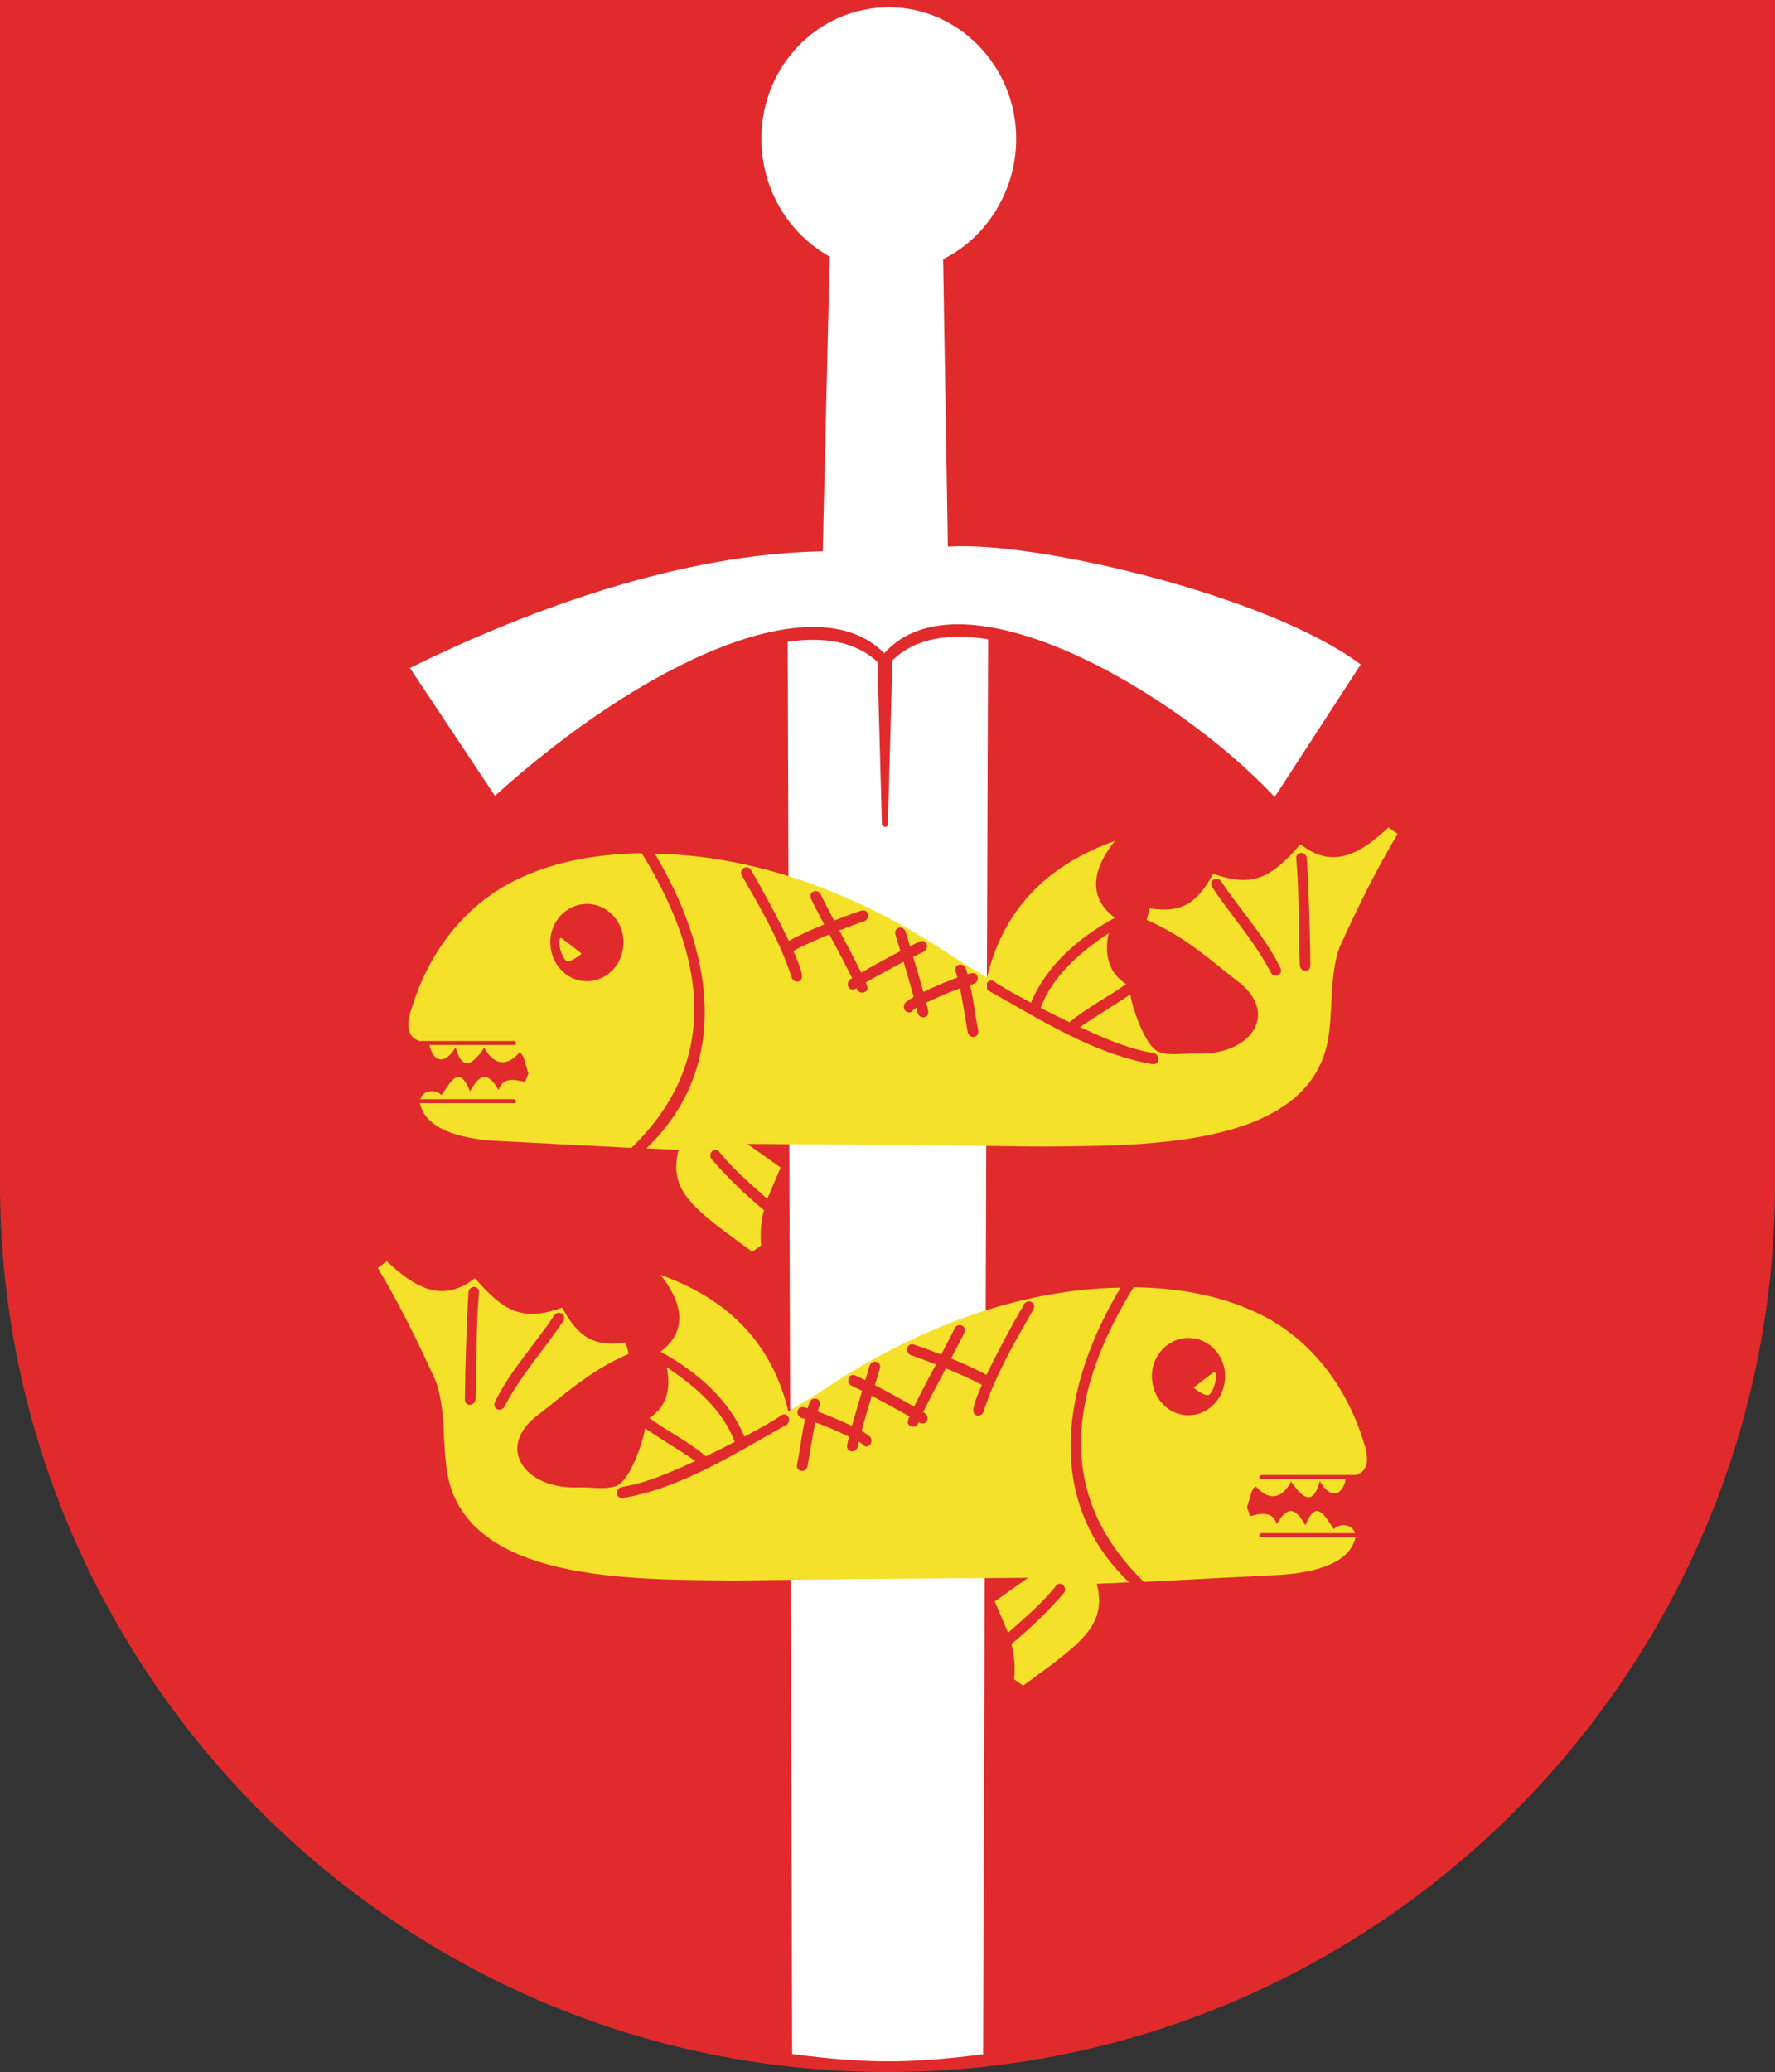
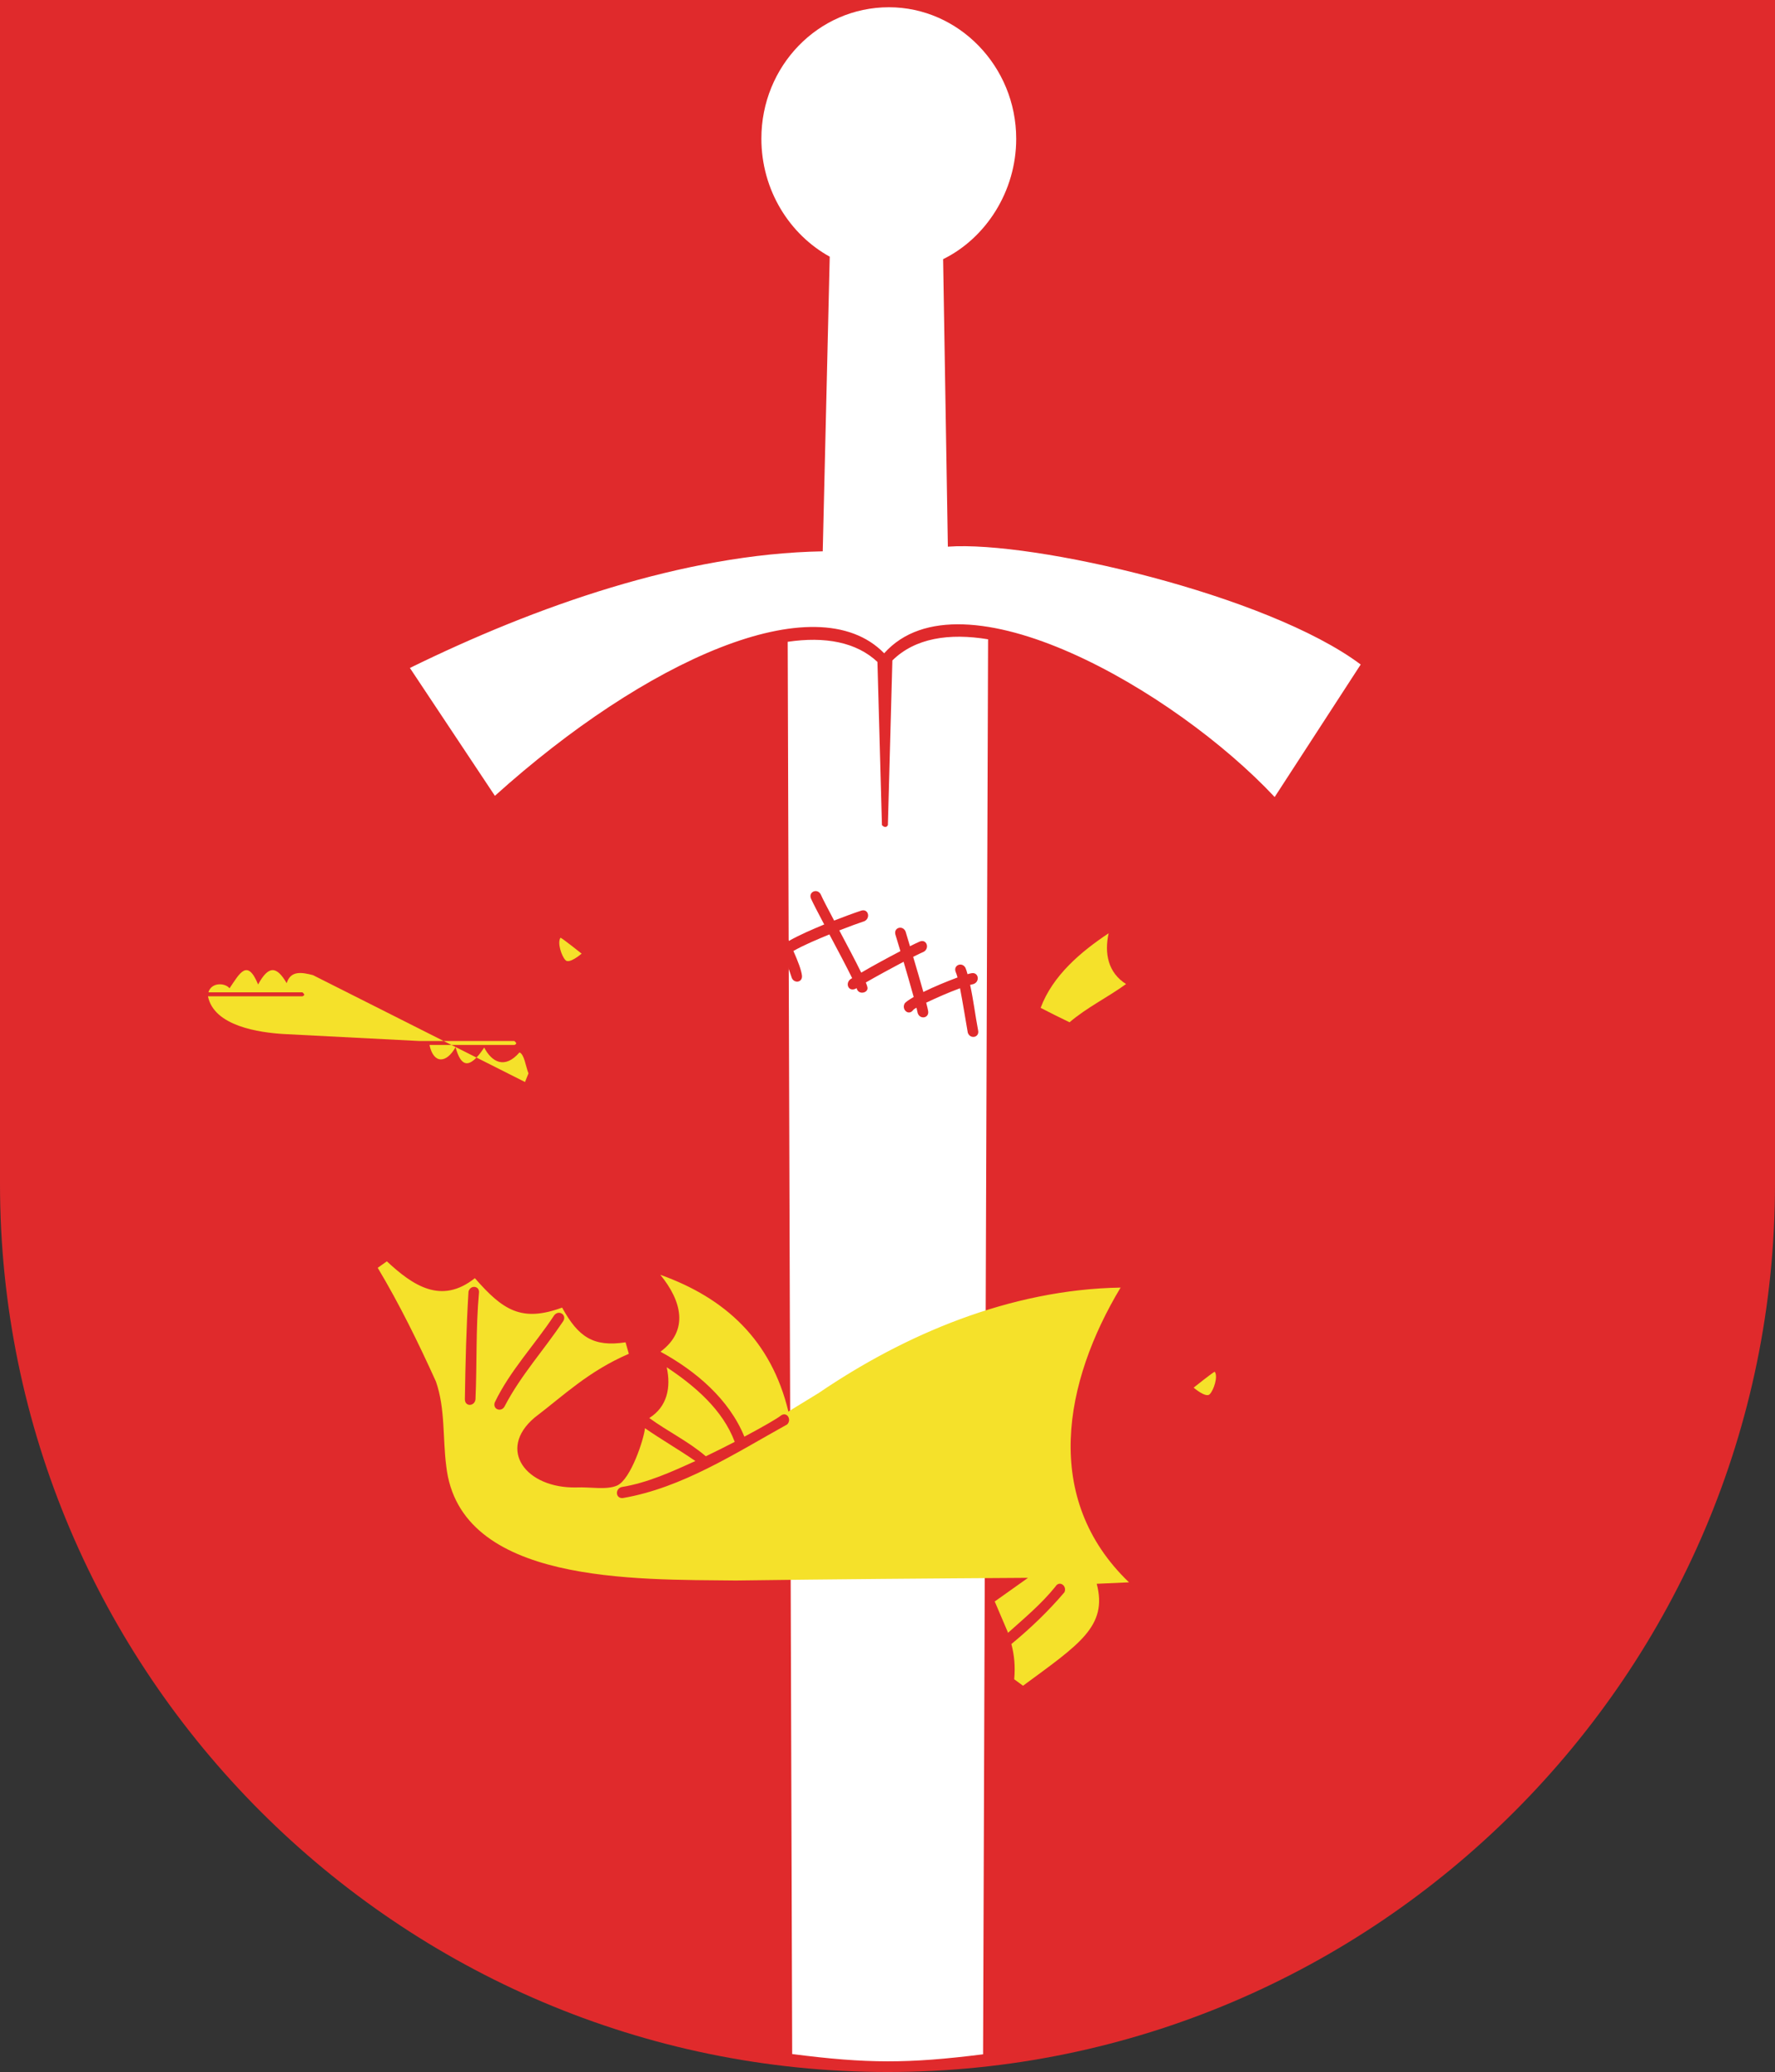
<svg xmlns="http://www.w3.org/2000/svg" viewBox="0 0 205.69 240">
  <rect x="0" y="0" width="205.69" height="240" fill="#333333" stroke="none" />
  <defs>
    <style>.w{fill:#e02a2c;}.x{fill:#fff;}.y{fill:#f5e12a;}</style>
  </defs>
  <g id="a">
    <path id="b" class="w" d="M205.69,0V137.14c0,56.66-46.2,102.86-102.83,102.86S0,193.8,0,137.14V0H205.69Z" />
    <path id="c" class="x" d="M103.01,.84c8.07,0,14.75,6.83,14.75,15.24,0,6.11-3.54,11.52-8.47,13.94l.55,33.3c9.85-.72,37.04,5.56,47.84,13.65l-9.97,15.35c-11.61-12.39-36.35-26.62-45.25-16.65-7.92-8.12-27.74,.86-45.11,16.51l-9.85-14.81c14.49-7.11,31.71-13.22,47.84-13.51l.81-34.13c-4.64-2.56-7.92-7.69-7.92-13.68,0-8.38,6.57-15.21,14.78-15.21h0Z" />
    <path id="d" class="x" d="M103.41,76.5l-.52,19.07c-.14,.29-.43,.29-.69,0l-.52-18.9c-2.45-2.3-6.08-2.97-10.4-2.33l.52,163.58c8.7,1.12,13.42,1.12,22.12,.03l.58-163.9c-4.52-.75-8.47-.14-11.09,2.45Z" />
    <path id="e" class="y" d="M128.47,108.1c-.51,2.32-.07,4.57,2.02,5.88-2.13,1.55-4.54,2.71-6.55,4.43-1.16-.56-2.3-1.12-3.35-1.67,1.39-3.73,4.64-6.49,7.88-8.64Z" />
-     <path id="f" class="y" d="M60.84,125.33l.4-1c-.33-.84-.48-2.21-1.04-2.43-1.7,1.96-3.2,1.14-4.09-.56-1.74,2.62-2.7,2.23-3.32-.05-1.03,1.87-2.54,2-3.02-.25h9.84c.37-.16,.17-.28,0-.46h-11c-1.39-.45-1.59-1.77-.94-3.7,1.84-6.07,5.61-11.39,11.2-14.48,4.66-2.51,9.9-3.48,15.49-3.58,7.25,11.75,9.39,23.87-1.19,34.14l-15.75-.81c-2.78-.17-8.07-.9-8.76-4.37h10.95c.37-.16,.17-.28,0-.46h-10.9c.35-1.19,1.93-1.11,2.45-.47,1.18-1.74,2.06-3.48,3.31-.44,1.22-2.24,2.15-2.14,3.31-.15,.47-1.5,1.77-1.26,3.05-.93h0Z" />
+     <path id="f" class="y" d="M60.84,125.33l.4-1c-.33-.84-.48-2.21-1.04-2.43-1.7,1.96-3.2,1.14-4.09-.56-1.74,2.62-2.7,2.23-3.32-.05-1.03,1.87-2.54,2-3.02-.25h9.84c.37-.16,.17-.28,0-.46h-11l-15.75-.81c-2.78-.17-8.07-.9-8.76-4.37h10.95c.37-.16,.17-.28,0-.46h-10.9c.35-1.19,1.93-1.11,2.45-.47,1.18-1.74,2.06-3.48,3.31-.44,1.22-2.24,2.15-2.14,3.31-.15,.47-1.5,1.77-1.26,3.05-.93h0Z" />
    <path id="g" class="w" d="M68.01,104.7c2.32,0,4.24,1.99,4.24,4.41,0,2.56-1.91,4.55-4.24,4.55s-4.24-1.99-4.24-4.55c0-2.42,1.91-4.41,4.24-4.41h0Z" />
-     <path id="h" class="y" d="M75.85,98.88c12.86,.21,25.1,5.47,34.99,12.2l3.53,2.16c1.98-8.24,7.3-13.15,14.84-15.84-2.48,3.03-3.33,6.43-.04,8.89l-.02,.04c-4.06,2.22-7.9,5.47-9.68,9.82-2.18-1.16-3.82-2.11-4.21-2.43-.7-.54-1.32,.44-.75,1.01,5.98,3.32,12.18,7.36,19.05,8.53,.87,.07,.9-1.11,.11-1.28-2.99-.49-5.78-1.76-8.52-3.01,1.91-1.32,3.93-2.48,5.84-3.8h0c.1,1.18,1.63,5.93,3.23,6.64,1.2,.54,3.14,.15,4.72,.22,5.82,.13,9.24-4.37,4.84-8.09-3.38-2.57-6.21-5.35-10.92-7.39l.38-1.33c3.74,.57,5.48-.62,7.35-4.02,4.68,1.71,6.85,.33,10.11-3.41,3.9,3.1,7.19,.85,10.2-1.95l1.06,.75c-2.54,4.24-4.71,8.68-6.75,13.18-1.09,3.14-.77,6.52-1.19,9.77-1.52,13.71-22,13.14-33.56,13.27-11.29-.15-22.57-.24-33.86-.31l3.86,2.74c-.49,1.16-.99,2.33-1.49,3.49-.02,.05-.03,.1-.05,.14-1.9-1.7-3.89-3.36-5.49-5.35-.46-.77-1.38-.09-1.05,.65,1.85,2.18,3.94,4.18,6.15,6-.34,1.31-.46,2.51-.33,4.08l-1.02,.75c-6.48-4.78-9.84-6.87-8.54-11.81l-3.74-.17c10.13-9.71,7.55-23.22,.95-34.18h0Z" />
    <path id="i" class="w" d="M141.5,102.07c2.24,3.4,5.13,6.42,6.9,10.11,.27,.83-.82,1.17-1.17,.4-1.84-3.53-4.55-6.51-6.76-9.81-.47-.73,.49-1.36,1.02-.71h0Z" />
    <path id="j" class="w" d="M151.43,99.33c.25,4.15,.36,8.32,.42,12.48,0,.89-1.14,.83-1.23,0-.18-4.08-.03-8.2-.4-12.28-.14-.87,.99-1.02,1.21-.2h0Z" />
    <path id="k" class="w" d="M95.11,103.6c.21,.49,.82,1.65,1.55,3.03,1.18-.46,2.31-.88,3.14-1.15,.84-.26,1.1,.88,.37,1.22-.78,.26-1.82,.64-2.91,1.07,.91,1.72,1.9,3.57,2.54,4.89,1.49-.87,3.01-1.69,4.54-2.49-.22-.74-.42-1.39-.57-1.89-.26-.84,.84-1.16,1.17-.38,.14,.46,.32,1.05,.51,1.7,.46-.23,.85-.42,1.13-.54,.81-.33,1.17,.78,.47,1.18-.29,.13-.72,.33-1.23,.59,.4,1.35,.8,2.71,1.18,4.07,1.29-.63,2.62-1.18,3.96-1.68-.07-.25-.13-.46-.2-.61-.35-.8,.71-1.25,1.12-.51,.08,.18,.16,.44,.24,.74,.16-.05,.3-.08,.44-.11,.85-.17,1.02,.98,.26,1.25-.12,.03-.26,.06-.4,.1,.38,1.73,.59,3.5,.92,5.24,.21,.85-.91,1.1-1.19,.3-.3-1.72-.57-3.44-.9-5.15-1.34,.49-2.63,1.06-3.92,1.67,.1,.39,.18,.71,.22,.94,.17,.86-.96,1.06-1.21,.25-.03-.16-.08-.36-.14-.61-.21,.12-.34,.21-.38,.27-.53,.72-1.38-.06-.98-.77,.13-.17,.51-.43,1.04-.74-.38-1.36-.77-2.72-1.17-4.08-1.47,.78-2.93,1.57-4.38,2.4,.09,.2,.14,.37,.17,.48,.25,.72-1.05,1.05-1.23,.18-1,.59-1.46-.73-.52-1.16-.63-1.28-1.67-3.25-2.63-5.05v-.02c-1.42,.59-2.85,1.17-4.18,1.92,.54,1.21,.92,2.23,.99,2.83,.11,.88-1.02,.98-1.22,.16-1.34-4.12-3.57-7.95-5.72-11.7-.45-.74,.53-1.35,1.04-.68,1.55,2.69,3.03,5.43,4.38,8.23,1.32-.74,2.71-1.33,4.1-1.91-.71-1.34-1.29-2.46-1.52-2.97-.36-.8,.7-1.26,1.11-.53h0Z" />
    <path id="l" class="y" d="M64.95,108.62c-.4,.58,.14,2.13,.55,2.56,.4,.58,1.9-.72,1.9-.72,0,0-2.3-1.84-2.45-1.84Z" />
    <path id="m" class="y" d="M77.26,158.37c.51,2.32,.07,4.57-2.02,5.88,2.13,1.55,4.54,2.71,6.55,4.43,1.16-.56,2.3-1.12,3.35-1.67-1.39-3.73-4.64-6.49-7.88-8.64h0Z" />
-     <path id="n" class="y" d="M144.89,175.6l-.4-1c.33-.84,.48-2.21,1.04-2.43,1.7,1.96,3.2,1.14,4.09-.56,1.74,2.62,2.7,2.23,3.32-.05,1.03,1.87,2.54,2,3.02-.25h-9.84c-.37-.16-.17-.28,0-.46h11c1.39-.45,1.59-1.77,.94-3.7-1.84-6.07-5.61-11.39-11.2-14.48-4.66-2.51-9.9-3.48-15.49-3.58-7.25,11.75-9.39,23.87,1.19,34.14l15.75-.81c2.78-.17,8.07-.9,8.76-4.37h-10.95c-.37-.16-.17-.28,0-.46h10.9c-.35-1.19-1.93-1.11-2.45-.47-1.18-1.74-2.06-3.48-3.31-.44-1.22-2.24-2.15-2.14-3.31-.15-.47-1.5-1.77-1.26-3.05-.93h0Z" />
-     <path id="o" class="w" d="M137.72,154.97c-2.32,0-4.24,1.99-4.24,4.41,0,2.56,1.91,4.55,4.24,4.55s4.24-1.99,4.24-4.55c0-2.42-1.91-4.41-4.24-4.41h0Z" />
    <path id="p" class="y" d="M129.88,149.14c-12.86,.21-25.1,5.47-34.99,12.2l-3.53,2.16c-1.98-8.24-7.3-13.15-14.84-15.84,2.48,3.03,3.33,6.43,.04,8.89l.02,.04c4.06,2.22,7.9,5.47,9.68,9.82,2.18-1.16,3.82-2.11,4.21-2.43,.7-.54,1.32,.44,.75,1.01-5.98,3.32-12.18,7.36-19.05,8.53-.87,.07-.9-1.11-.11-1.28,2.99-.49,5.78-1.76,8.52-3.01-1.91-1.32-3.93-2.48-5.84-3.8h0c-.1,1.18-1.63,5.93-3.23,6.64-1.2,.54-3.14,.15-4.72,.22-5.82,.13-9.24-4.37-4.84-8.09,3.38-2.57,6.21-5.35,10.92-7.39l-.38-1.33c-3.74,.57-5.48-.62-7.35-4.02-4.68,1.71-6.85,.33-10.11-3.41-3.9,3.1-7.19,.85-10.2-1.95l-1.06,.75c2.54,4.24,4.71,8.68,6.75,13.18,1.09,3.14,.77,6.52,1.19,9.77,1.52,13.71,22,13.14,33.56,13.27,11.29-.15,22.57-.24,33.86-.31l-3.86,2.74c.49,1.16,.99,2.33,1.49,3.49,.02,.05,.03,.1,.05,.14,1.9-1.7,3.89-3.36,5.49-5.35,.46-.77,1.38-.09,1.05,.65-1.85,2.18-3.94,4.18-6.15,6,.34,1.31,.46,2.51,.33,4.08l1.02,.75c6.48-4.78,9.84-6.87,8.54-11.81l3.74-.17c-10.13-9.71-7.55-23.22-.95-34.18h0Z" />
    <path id="q" class="w" d="M64.23,152.34c-2.24,3.4-5.13,6.42-6.9,10.11-.27,.83,.82,1.17,1.17,.4,1.84-3.53,4.55-6.51,6.76-9.81,.47-.73-.49-1.36-1.02-.71h0Z" />
    <path id="r" class="w" d="M54.29,149.6c-.25,4.15-.36,8.32-.42,12.48,0,.89,1.14,.83,1.23,0,.18-4.08,.03-8.2,.4-12.28,.14-.87-.99-1.02-1.21-.2h0Z" />
-     <path id="s" class="w" d="M110.61,153.87c-.21,.49-.82,1.65-1.55,3.03-1.18-.46-2.31-.88-3.14-1.15-.84-.26-1.1,.88-.37,1.22,.78,.26,1.82,.64,2.91,1.07-.91,1.72-1.9,3.57-2.54,4.89-1.49-.87-3.01-1.69-4.54-2.49,.22-.74,.42-1.39,.57-1.89,.26-.84-.84-1.16-1.17-.38-.14,.46-.32,1.05-.51,1.7-.46-.23-.85-.42-1.13-.54-.81-.33-1.17,.78-.47,1.18,.29,.13,.72,.33,1.23,.59-.4,1.35-.8,2.71-1.18,4.07-1.29-.63-2.62-1.18-3.96-1.68,.07-.25,.13-.46,.2-.61,.35-.8-.71-1.25-1.12-.51-.08,.18-.16,.44-.24,.74-.16-.05-.3-.08-.44-.11-.85-.17-1.02,.98-.26,1.25,.12,.03,.26,.06,.4,.1-.38,1.73-.59,3.5-.92,5.24-.21,.85,.91,1.1,1.19,.3,.3-1.72,.57-3.44,.9-5.15,1.34,.49,2.63,1.06,3.92,1.67-.1,.39-.18,.71-.22,.94-.17,.86,.96,1.06,1.21,.25,.03-.16,.08-.36,.14-.61,.21,.12,.34,.21,.38,.27,.53,.72,1.38-.06,.98-.77-.13-.17-.51-.43-1.04-.74,.38-1.36,.77-2.72,1.17-4.08,1.47,.78,2.93,1.57,4.38,2.4-.09,.2-.14,.37-.17,.48-.25,.72,1.05,1.05,1.23,.18,1,.59,1.46-.73,.52-1.16,.63-1.28,1.67-3.25,2.63-5.05v-.02c1.42,.59,2.85,1.17,4.18,1.92-.54,1.21-.92,2.23-.99,2.83-.11,.88,1.02,.98,1.22,.16,1.34-4.12,3.57-7.95,5.72-11.7,.45-.74-.53-1.35-1.04-.68-1.55,2.69-3.03,5.43-4.38,8.23-1.32-.74-2.71-1.33-4.1-1.91,.71-1.34,1.29-2.46,1.52-2.97,.36-.8-.7-1.26-1.11-.53h0Z" />
    <path id="t" class="y" d="M140.77,158.89c.4,.58-.14,2.13-.55,2.56-.4,.58-1.9-.72-1.9-.72,0,0,2.3-1.84,2.45-1.84Z" />
  </g>
  <g id="u" />
  <g id="v" />
</svg>